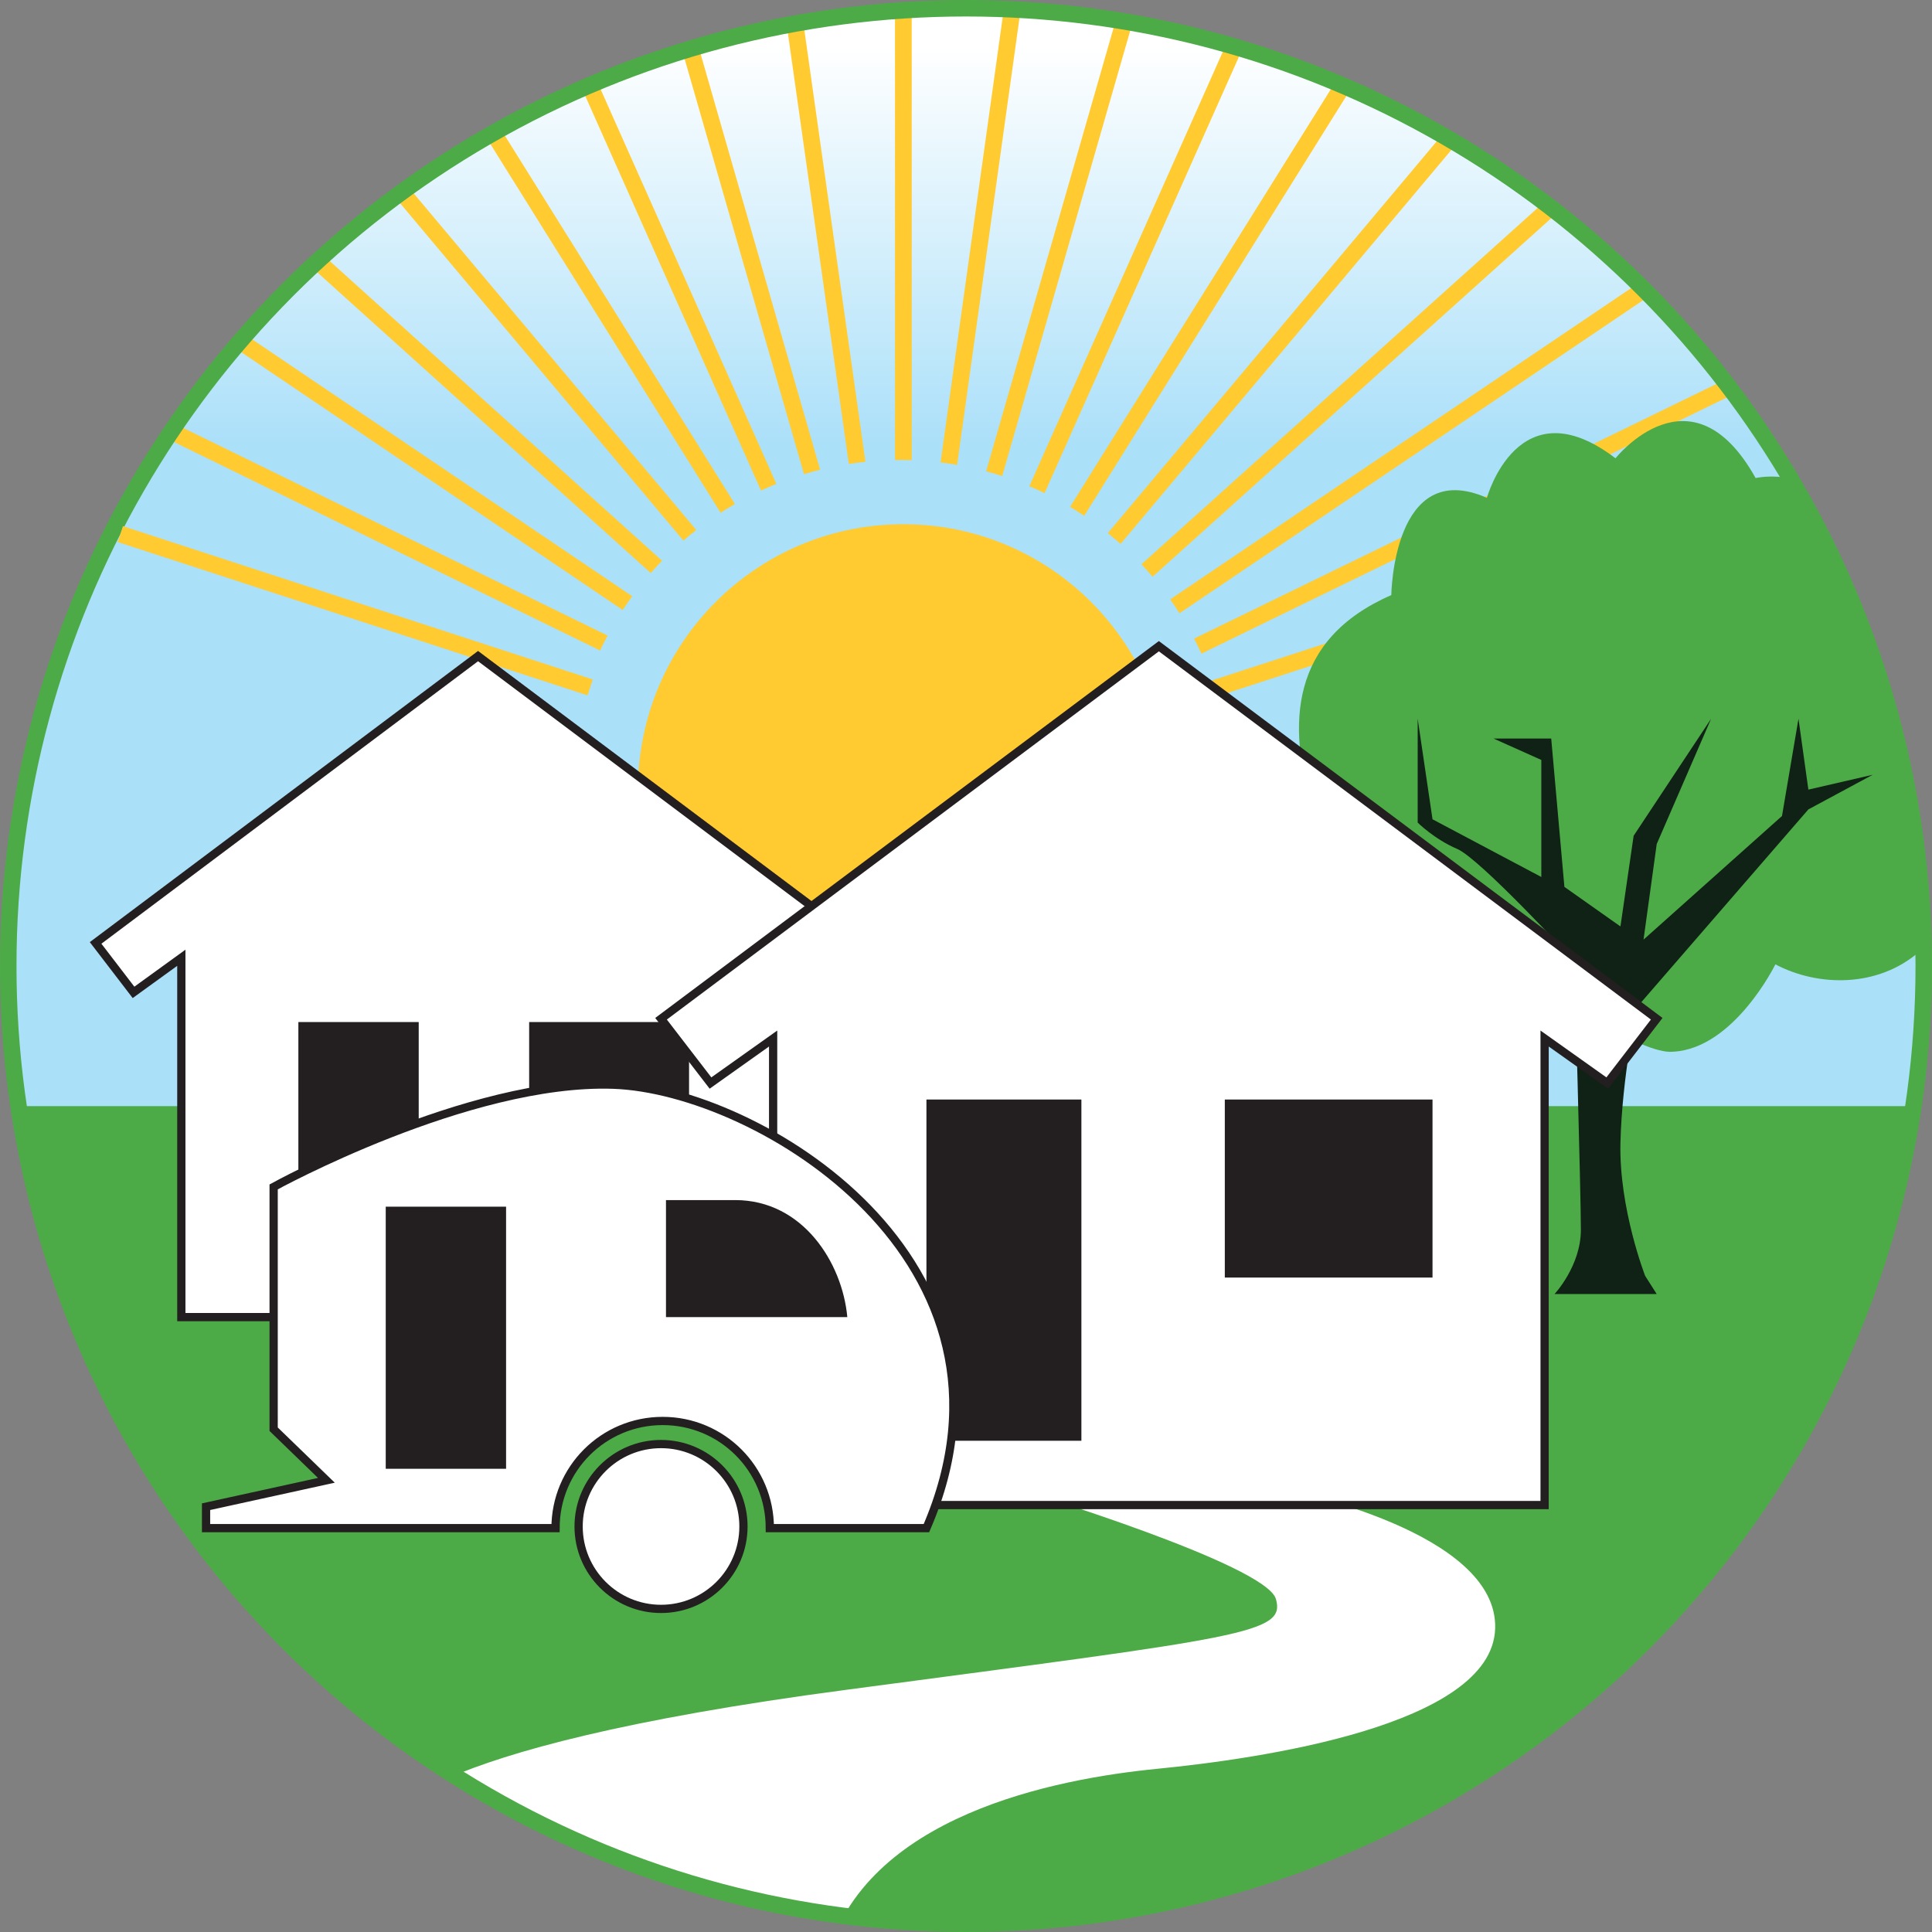
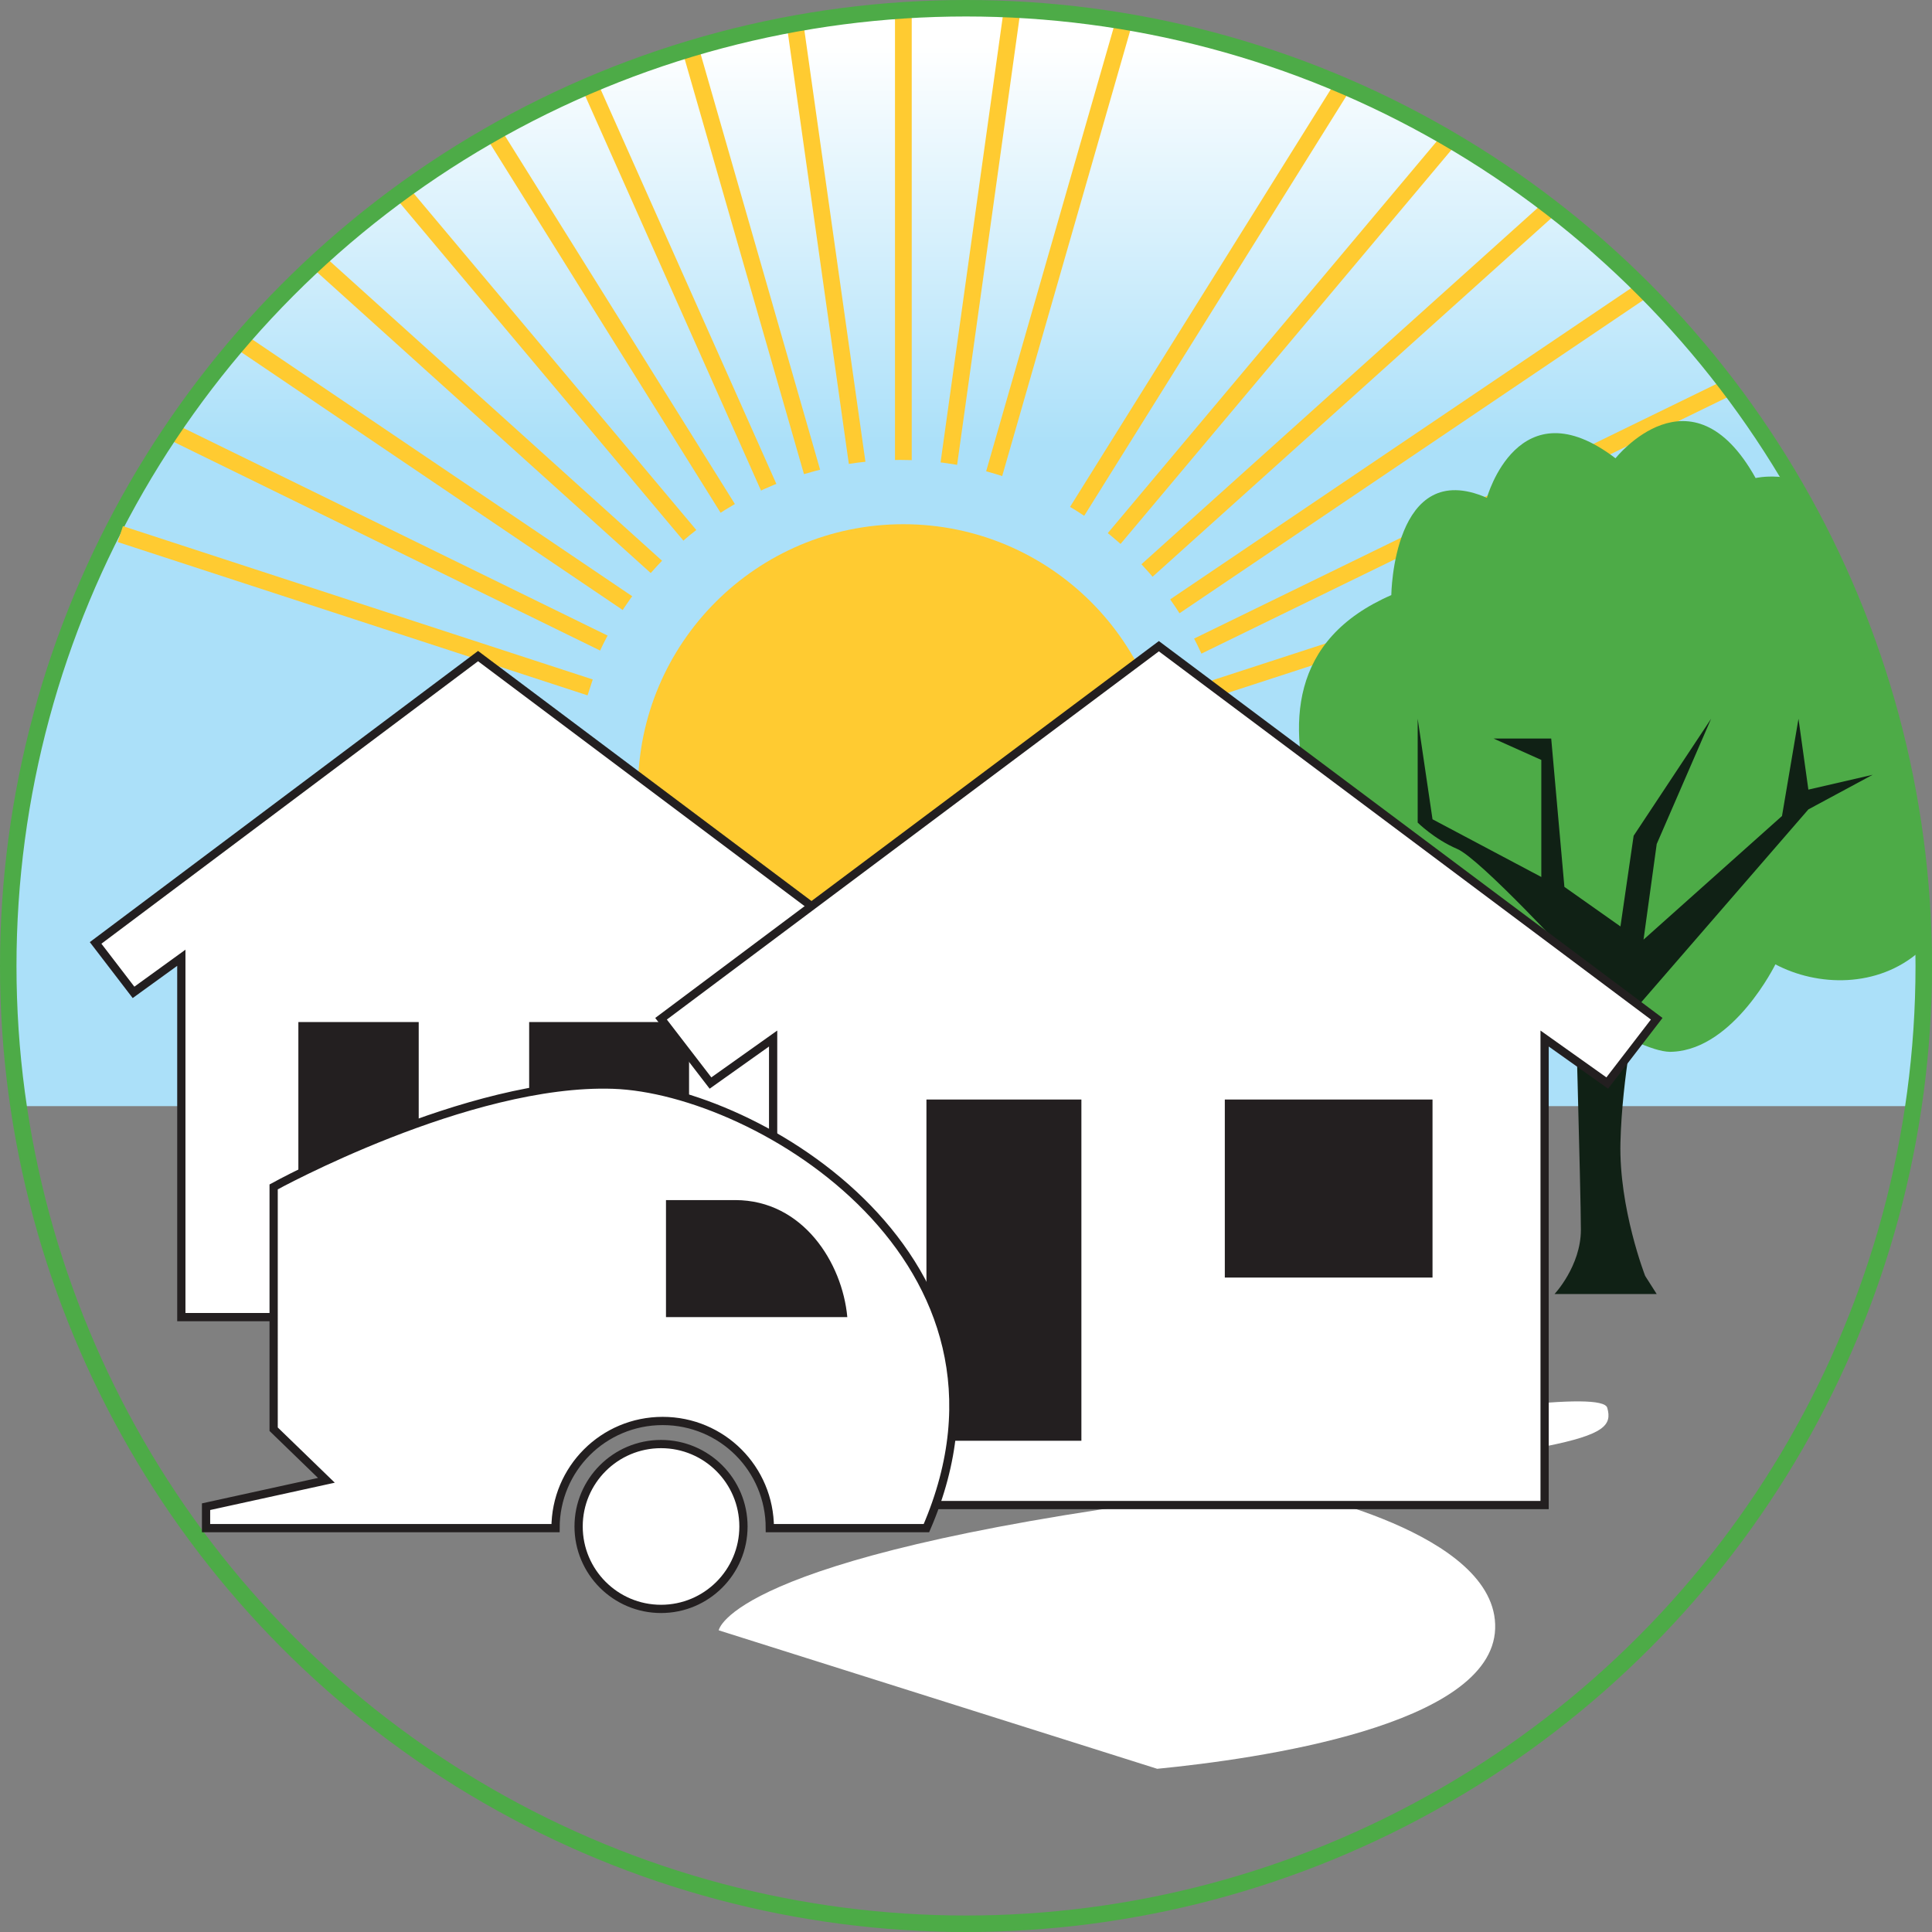
<svg xmlns="http://www.w3.org/2000/svg" xmlns:xlink="http://www.w3.org/1999/xlink" version="1.1" id="Layer_1" x="0px" y="0px" viewBox="0 0 117.2 117.2" style="enable-background:new 0 0 117.2 117.2;" xml:space="preserve">
  <rect x="0" y="0" width="117.2" height="117.2" fill="#808080" stroke="none" />
  <g>
    <defs>
      <circle id="SVGID_1_" cx="58.6" cy="58.6" r="58.1" />
    </defs>
    <clipPath id="SVGID_2_">
      <use xlink:href="#SVGID_1_" style="overflow:visible;" />
    </clipPath>
-     <rect x="-5.5" y="66.8" style="clip-path:url(#SVGID_2_);fill:#4DAB47;" width="128.2" height="54.3" />
-     <path style="clip-path:url(#SVGID_2_);fill:#FFFFFF;" d="M62,90.4h16.1c0,0,12.8,2.5,12.6,8.4s-14.4,7.9-20.5,8.5   s-17.8,2.8-20.1,11.6l-26.6-8.4c0,0,0.6-4.4,27.9-8c24.1-3.2,26.6-3.4,26-5.5S62,90.4,62,90.4z" />
+     <path style="clip-path:url(#SVGID_2_);fill:#FFFFFF;" d="M62,90.4h16.1c0,0,12.8,2.5,12.6,8.4s-14.4,7.9-20.5,8.5   l-26.6-8.4c0,0,0.6-4.4,27.9-8c24.1-3.2,26.6-3.4,26-5.5S62,90.4,62,90.4z" />
    <linearGradient id="SVGID_3_" gradientUnits="userSpaceOnUse" x1="58.599" y1="2.789" x2="58.599" y2="27.915">
      <stop offset="0" style="stop-color:#FFFFFF" />
      <stop offset="0.96" style="stop-color:#ABE0F9" />
    </linearGradient>
    <rect x="-5.5" y="-3.9" style="clip-path:url(#SVGID_2_);fill:url(#SVGID_3_);" width="128.2" height="71" />
    <line style="clip-path:url(#SVGID_2_);fill:none;stroke:#FFCB31;stroke-width:1.015;stroke-miterlimit:10;" x1="54.8" y1="47.9" x2="54.8" y2="-4.2" />
    <line style="clip-path:url(#SVGID_2_);fill:none;stroke:#FFCB31;stroke-width:1.015;stroke-miterlimit:10;" x1="54.8" y1="47.9" x2="47.5" y2="-3.7" />
    <line style="clip-path:url(#SVGID_2_);fill:none;stroke:#FFCB31;stroke-width:1.015;stroke-miterlimit:10;" x1="54.8" y1="47.9" x2="40.4" y2="-2.2" />
    <line style="clip-path:url(#SVGID_2_);fill:none;stroke:#FFCB31;stroke-width:1.015;stroke-miterlimit:10;" x1="54.8" y1="47.9" x2="33.6" y2="0.3" />
    <line style="clip-path:url(#SVGID_2_);fill:none;stroke:#FFCB31;stroke-width:1.015;stroke-miterlimit:10;" x1="54.8" y1="47.9" x2="27.2" y2="3.7" />
    <line style="clip-path:url(#SVGID_2_);fill:none;stroke:#FFCB31;stroke-width:1.015;stroke-miterlimit:10;" x1="54.8" y1="47.9" x2="21.3" y2="8" />
    <line style="clip-path:url(#SVGID_2_);fill:none;stroke:#FFCB31;stroke-width:1.015;stroke-miterlimit:10;" x1="54.8" y1="47.9" x2="16.1" y2="13" />
    <line style="clip-path:url(#SVGID_2_);fill:none;stroke:#FFCB31;stroke-width:1.015;stroke-miterlimit:10;" x1="54.8" y1="47.9" x2="11.6" y2="18.7" />
    <line style="clip-path:url(#SVGID_2_);fill:none;stroke:#FFCB31;stroke-width:1.015;stroke-miterlimit:10;" x1="54.8" y1="47.9" x2="8" y2="25" />
    <line style="clip-path:url(#SVGID_2_);fill:none;stroke:#FFCB31;stroke-width:1.015;stroke-miterlimit:10;" x1="54.8" y1="47.9" x2="62" y2="-3.7" />
    <line style="clip-path:url(#SVGID_2_);fill:none;stroke:#FFCB31;stroke-width:1.015;stroke-miterlimit:10;" x1="54.8" y1="47.9" x2="69.2" y2="-2.2" />
-     <line style="clip-path:url(#SVGID_2_);fill:none;stroke:#FFCB31;stroke-width:1.015;stroke-miterlimit:10;" x1="54.8" y1="47.9" x2="76" y2="0.3" />
    <line style="clip-path:url(#SVGID_2_);fill:none;stroke:#FFCB31;stroke-width:1.015;stroke-miterlimit:10;" x1="54.8" y1="47.9" x2="82.4" y2="3.7" />
    <line style="clip-path:url(#SVGID_2_);fill:none;stroke:#FFCB31;stroke-width:1.015;stroke-miterlimit:10;" x1="54.8" y1="47.9" x2="88.3" y2="8" />
    <line style="clip-path:url(#SVGID_2_);fill:none;stroke:#FFCB31;stroke-width:1.015;stroke-miterlimit:10;" x1="54.8" y1="47.9" x2="97.5" y2="9.5" />
    <line style="clip-path:url(#SVGID_2_);fill:none;stroke:#FFCB31;stroke-width:1.015;stroke-miterlimit:10;" x1="54.8" y1="47.9" x2="101.6" y2="16.3" />
    <line style="clip-path:url(#SVGID_2_);fill:none;stroke:#FFCB31;stroke-width:1.015;stroke-miterlimit:10;" x1="54.8" y1="47.9" x2="106.7" y2="22.6" />
    <line style="clip-path:url(#SVGID_2_);fill:none;stroke:#FFCB31;stroke-width:1.015;stroke-miterlimit:10;" x1="54.8" y1="47.9" x2="113.5" y2="28.8" />
    <circle style="clip-path:url(#SVGID_2_);fill:#ABE0F9;" cx="54.6" cy="48" r="20.1" />
    <path style="clip-path:url(#SVGID_2_);fill:#4DAB47;" d="M79.6,49c-1.5-5-1.4-10.2,4.8-12.9c0,0,0.1-8.4,5.8-5.9   c0,0,1.9-6.9,7.8-2.4c0,0,4.6-5.8,8.5,1.2c0,0,8.4-2.1,12.1,13.9s-5.8,18.3-10.9,15.6c0,0-2.5,5.1-6.2,5.3   C97.6,64.2,79.6,49,79.6,49z" />
    <use xlink:href="#SVGID_1_" style="overflow:visible;fill:none;stroke:#4DAB47;stroke-miterlimit:10;" />
  </g>
  <line style="fill:none;stroke:#FFCB31;stroke-width:1.015;stroke-miterlimit:10;" x1="35.8" y1="41.7" x2="7.3" y2="32.4" />
  <circle style="fill:#FFCB31;" cx="54.8" cy="47.9" r="16.1" />
  <polyline style="fill:#FFFFFF;stroke:#231F20;stroke-width:0.5;stroke-miterlimit:10;" points="29,79.9 47,79.9 47,58.1 49.9,60.2   52.2,57.2 29,39.8 5.8,57.2 8.1,60.2 11,58.1 11,79.9 29,79.9 " />
  <rect x="32.1" y="62" style="fill:#231F20;" width="9.7" height="8.3" />
  <rect x="18.1" y="62" style="fill:#231F20;" width="7.3" height="15.9" />
  <circle style="fill:#FFFFFF;stroke:#231F20;stroke-width:0.5;stroke-miterlimit:10;" cx="40.1" cy="92.6" r="5" />
  <path style="fill:#102115;" d="M86,43.6l0.9,6.1l6.6,3.5v-7.1l-2.9-1.3h3.5l0.8,9l3.4,2.4l0.8-5.5l4.7-7.1l-3.3,7.6l-0.8,5.8  l8.4-7.5l1-5.9l0.6,4.3l3.9-0.9l-3.9,2.1l-10.4,12c0,0-0.9,4.2-1,8.2s1.5,8.1,1.5,8.1l0.7,1.1h-6.2c0,0,1.6-1.7,1.6-3.9  s-0.4-16.3-0.4-16.3s-5.7-6.2-7.1-6.8S86,49.9,86,49.9V43.6z" />
  <g>
    <polyline style="fill:#FFFFFF;stroke:#231F20;stroke-width:0.5;stroke-miterlimit:10;" points="70.3,91.3 93.7,91.3 93.7,63    97.5,65.7 100.5,61.8 70.3,39.2 40.1,61.8 43.1,65.7 46.9,63 46.9,91.3 70.3,91.3  " />
    <rect x="74.3" y="66.7" style="fill:#231F20;" width="12.6" height="10.8" />
    <rect x="56.2" y="66.7" style="fill:#231F20;" width="9.4" height="20.7" />
  </g>
  <path style="fill:#FFFFFF;stroke:#231F20;stroke-width:0.5;stroke-miterlimit:10;" d="M19.8,89.8l-3.2-3.1V72c0,0,11.8-6.5,20.6-6.2  s26,10.7,19,26.9h-9.5l0,0c0-3.6-2.9-6.5-6.5-6.5c-3.6,0-6.5,2.9-6.5,6.5H12.5v-1.3L19.8,89.8z" />
  <path style="fill:#231F20;" d="M51.4,79.9h-11v-7.1c0,0,1.9,0,4.2,0C48.7,72.8,51.1,76.6,51.4,79.9z" />
-   <rect x="23.4" y="73.2" style="fill:#231F20;" width="7.3" height="15.9" />
</svg>